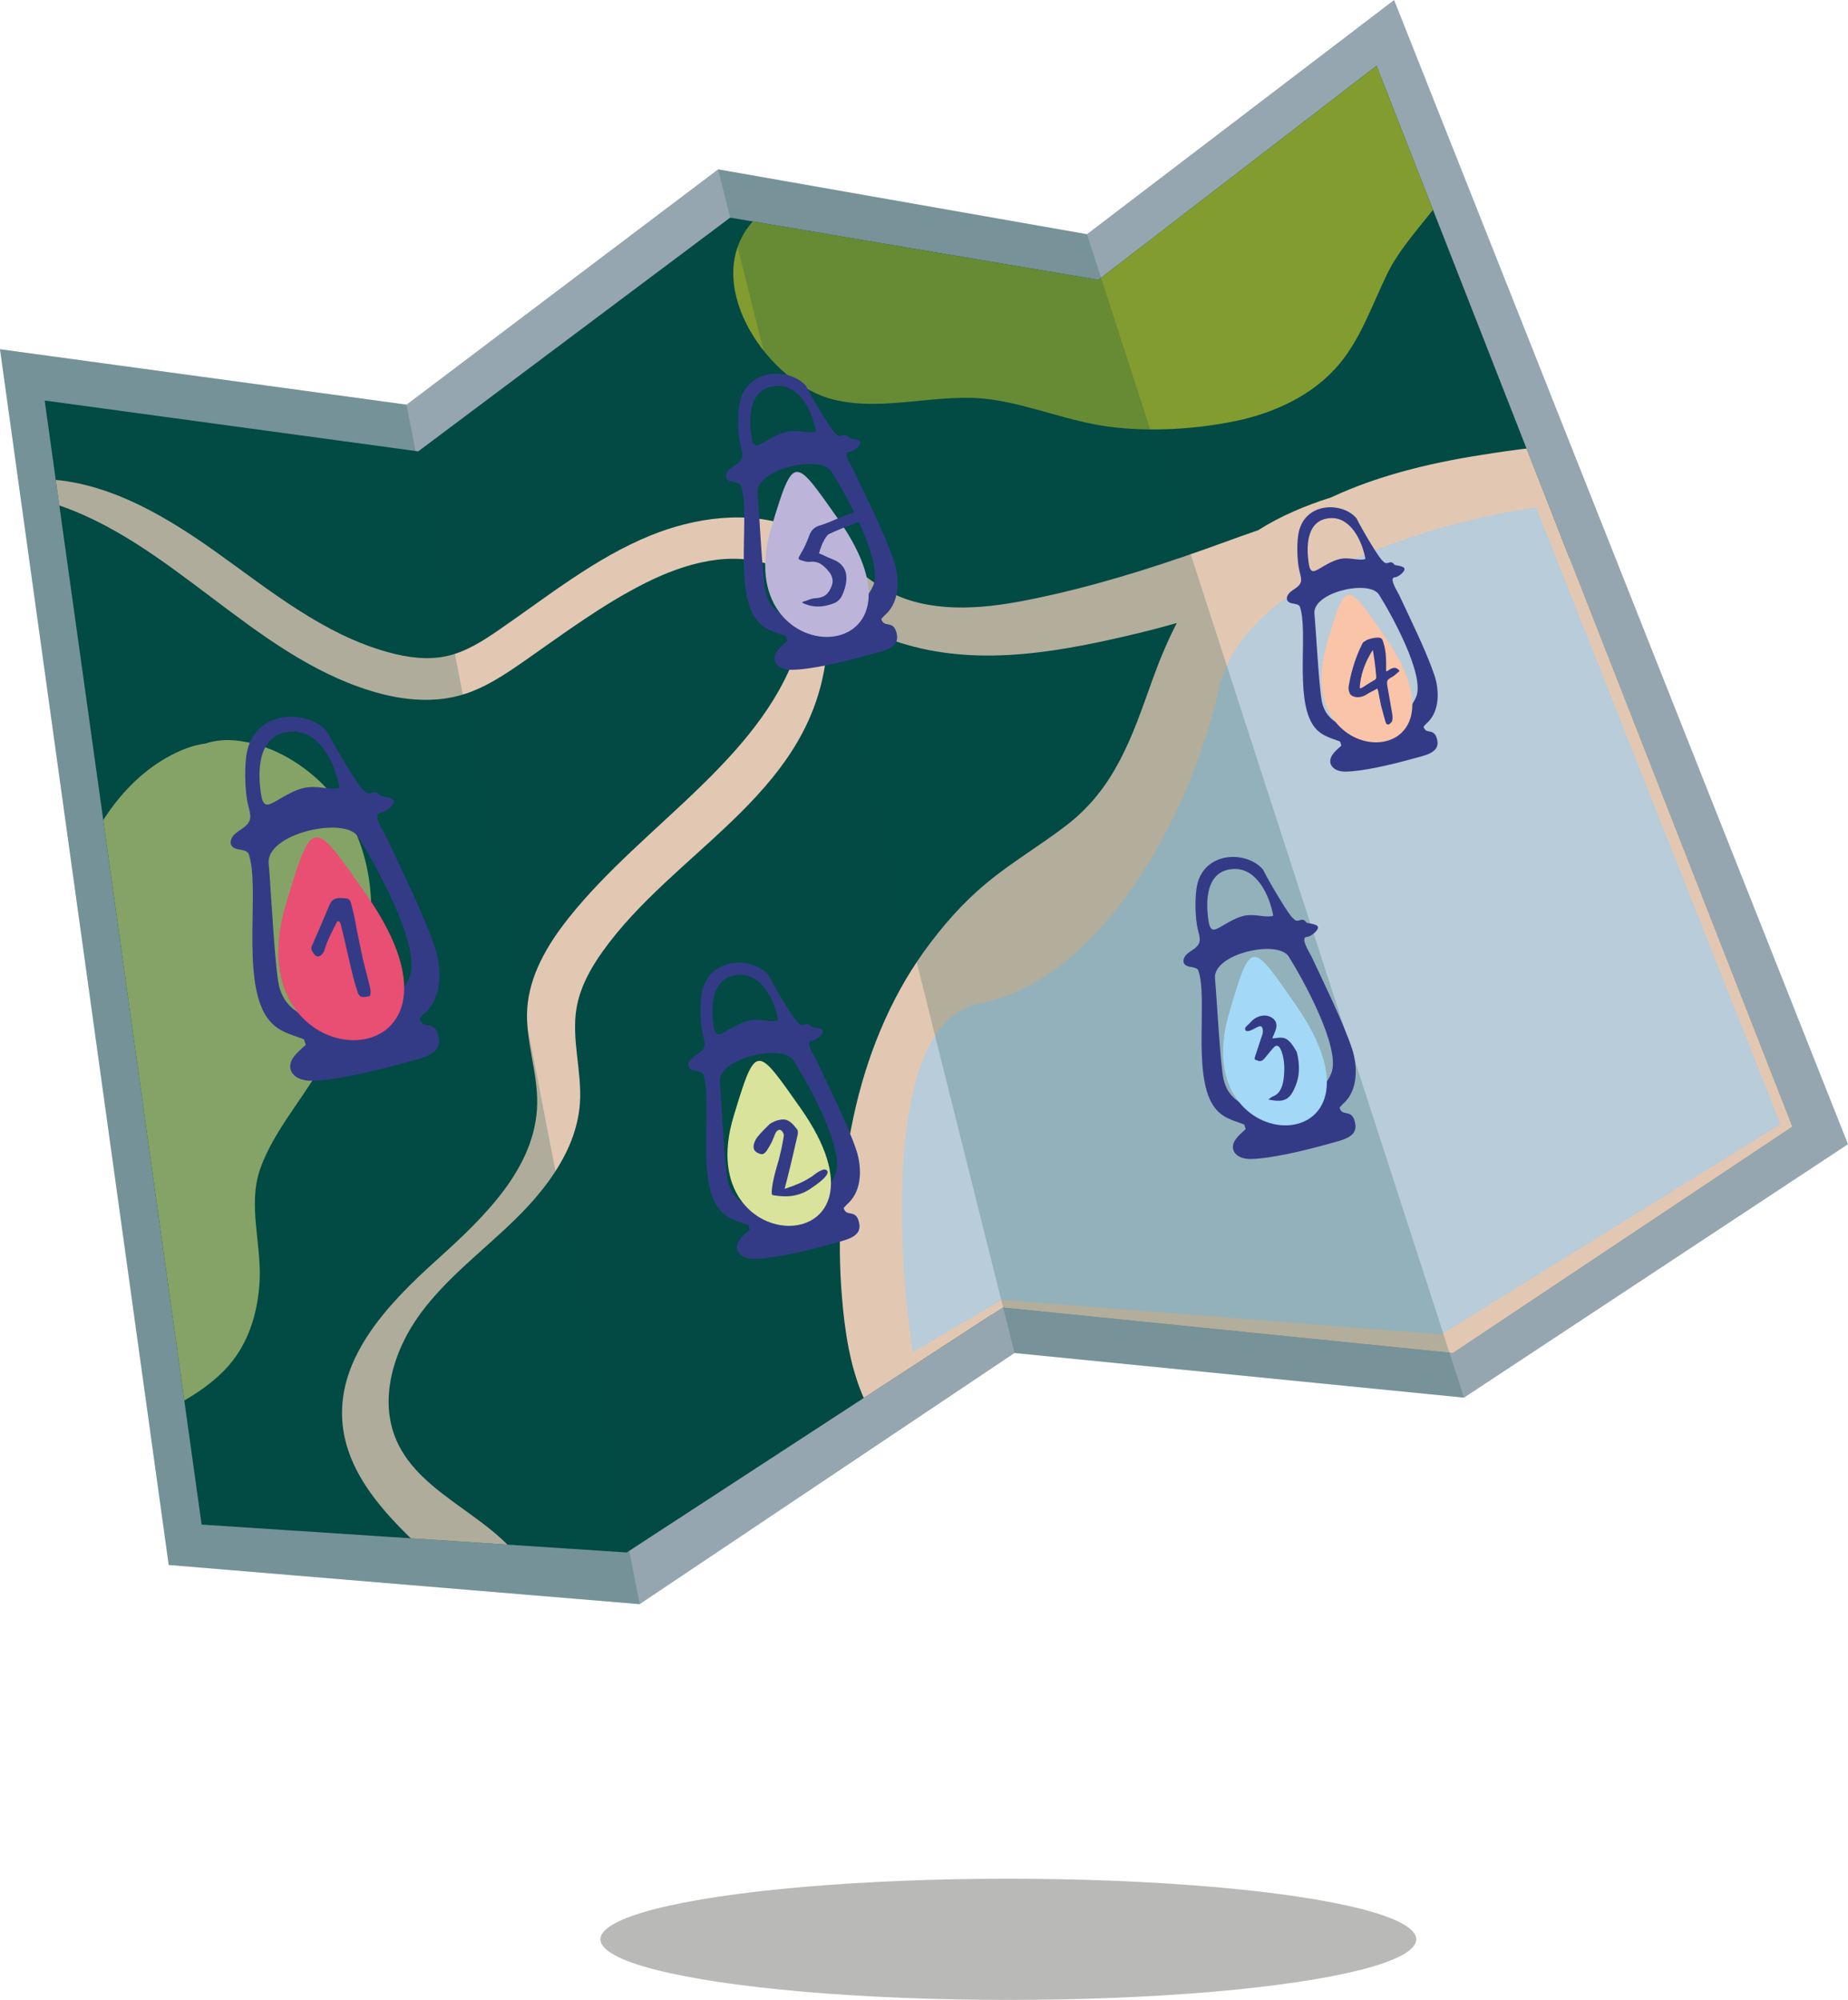
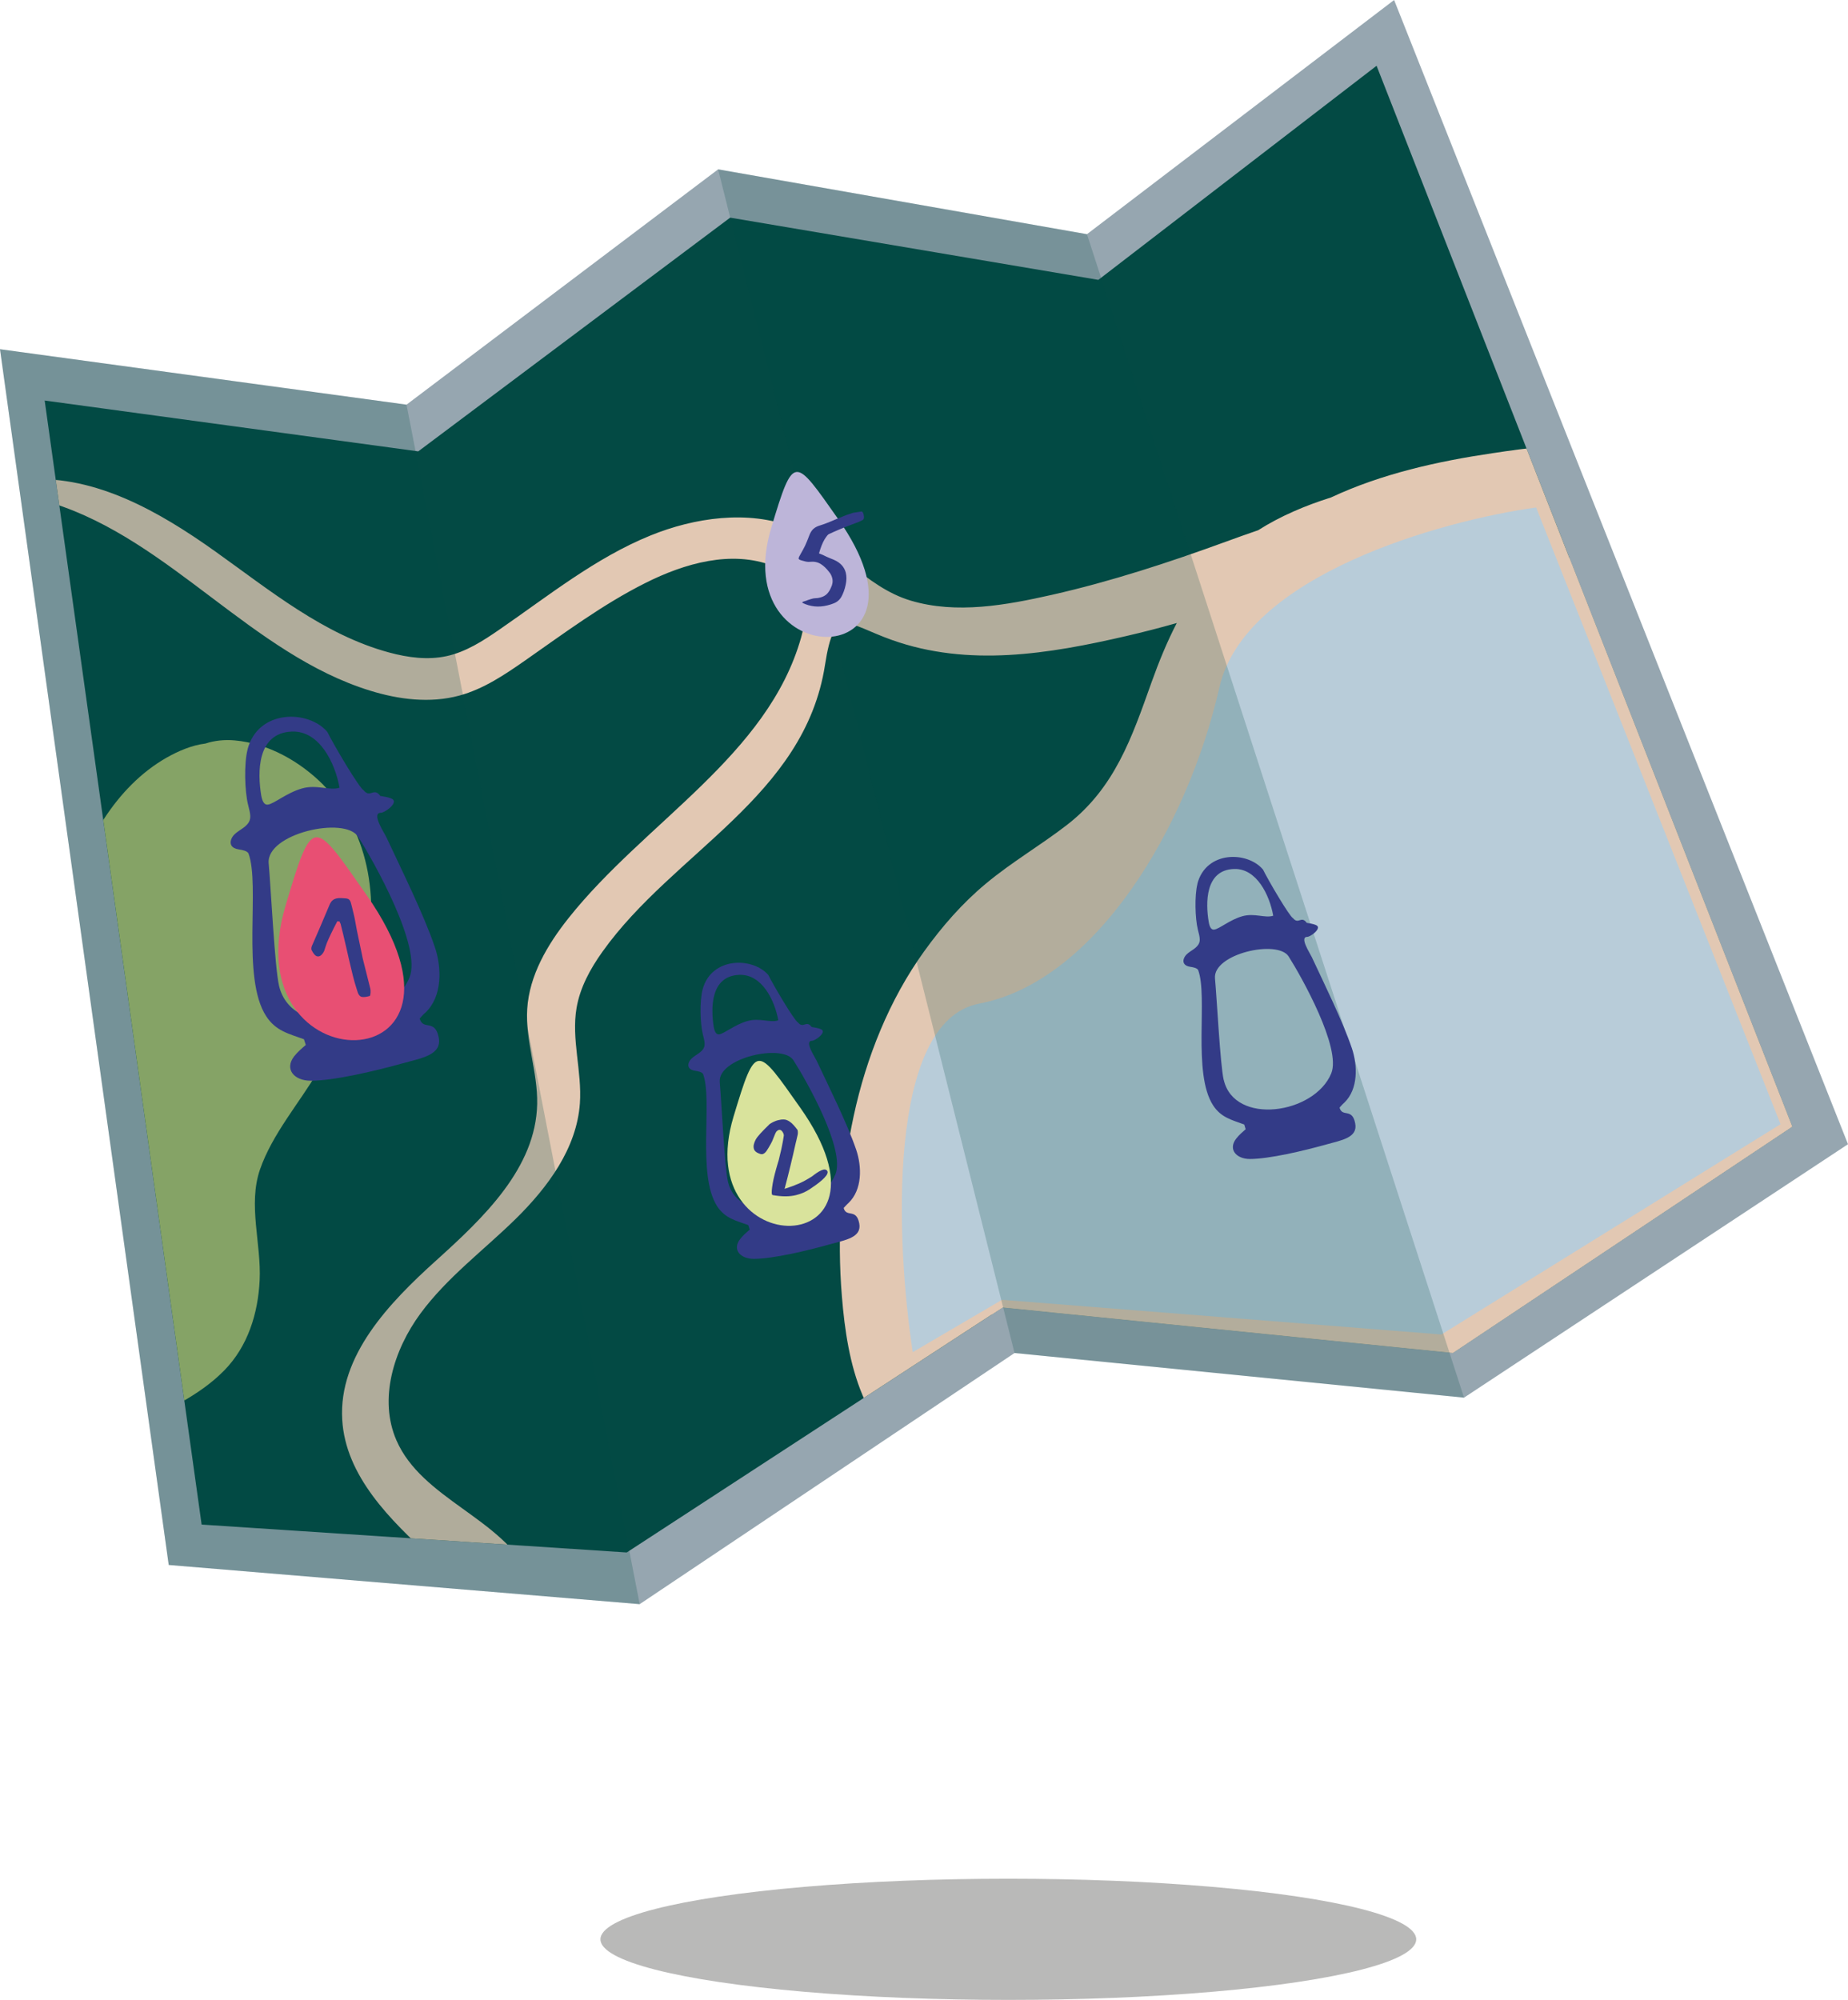
<svg xmlns="http://www.w3.org/2000/svg" id="Warstwa_2" viewBox="0 0 282.48 305.63">
  <defs>
    <style>.cls-1{fill:#96a6b0;}.cls-2{clip-path:url(#clippath-6);}.cls-3{clip-path:url(#clippath-7);}.cls-4{fill:#e2c8b3;}.cls-5{clip-path:url(#clippath-4);}.cls-6{fill:#1d1d1b;opacity:.31;}.cls-7{fill:#829c30;}.cls-8{fill:#bdb5d9;}.cls-8,.cls-9,.cls-10,.cls-11,.cls-12,.cls-13{fill-rule:evenodd;}.cls-14{opacity:.21;}.cls-14,.cls-15{fill:#034944;isolation:isolate;}.cls-9{fill:#a3d9f7;}.cls-16,.cls-11{fill:#333b87;}.cls-17{fill:none;}.cls-10{fill:#e84f73;}.cls-18{clip-path:url(#clippath-1);}.cls-19{fill:#aabc6f;}.cls-15{opacity:.22;}.cls-20{clip-path:url(#clippath-5);}.cls-21{clip-path:url(#clippath-3);}.cls-22{fill:#b8ccd9;}.cls-23{clip-path:url(#clippath-2);}.cls-12{fill:#fac4a8;}.cls-13{fill:#d9e39c;}.cls-24{clip-path:url(#clippath);}.cls-25{fill:#034a44;}</style>
    <clipPath id="clippath">
      <polygon class="cls-17" points="213.1 0 166.15 35.79 109.77 25.88 62.14 61.84 0 53.37 25.79 239.16 97.78 245.15 155.08 206.77 223.79 213.59 282.48 174.86 213.1 0" />
    </clipPath>
    <clipPath id="clippath-1">
      <polygon class="cls-17" points="210.42 10.05 167.89 42.77 111.61 33.26 63.93 68.98 6.83 61.21 30.82 232.99 95.8 237.25 153.27 199.8 222.08 206.75 273.95 172.17 210.42 10.05" />
    </clipPath>
    <clipPath id="clippath-2">
      <rect class="cls-17" x="-19.52" y="-6.03" width="307.66" height="267.8" />
    </clipPath>
    <clipPath id="clippath-3">
      <rect class="cls-17" x="-19.52" y="-6.03" width="307.66" height="267.8" />
    </clipPath>
    <clipPath id="clippath-4">
-       <rect class="cls-17" x="-19.52" y="-6.03" width="307.66" height="267.8" />
-     </clipPath>
+       </clipPath>
    <clipPath id="clippath-5">
      <rect class="cls-17" x="-19.52" y="-6.03" width="307.66" height="267.8" />
    </clipPath>
    <clipPath id="clippath-6">
      <rect class="cls-17" x="-19.52" y="-6.03" width="307.66" height="267.8" />
    </clipPath>
    <clipPath id="clippath-7">
      <rect class="cls-17" x="-19.52" y="-6.03" width="307.66" height="267.8" />
    </clipPath>
  </defs>
  <g id="Warstwa_2-2">
    <g id="Warstwa_1-2">
      <g class="cls-24">
        <polygon class="cls-1" points="213.1 0 166.15 35.79 109.77 25.88 62.14 61.84 0 53.37 25.79 239.16 97.78 245.15 155.08 206.77 223.79 213.59 282.48 174.86 213.1 0" />
        <polygon class="cls-25" points="210.42 10.05 167.89 42.77 111.61 33.26 63.93 68.98 6.83 61.21 30.82 232.99 95.8 237.25 153.27 199.8 222.08 206.75 273.95 172.17 210.42 10.05" />
        <g class="cls-18">
-           <path class="cls-7" d="M210.44-.85c-5.17-.02-9.95,2.4-14.43,4.72-5.26,2.72-10.32,5.82-15.46,8.75-6.11,3.47-12.38,6.51-19.25,8.16-7.03,1.69-14.24,2.22-21.39,3.1-8.42,1.03-20.01,3.56-25.45,10.7-7.14,9.38,3.2,24.1,12.96,26.49,7.89,1.93,16.22-1.18,24.25,0,6.07.89,11.82,3.36,17.9,4.15,6.19.8,13.2.39,19.3-.88,6.03-1.25,11.95-4.01,15.89-8.75,3.35-4.03,5.03-9.16,7.35-13.87,3.66-7.42,12.63-13.57,12.76-22.14.14-9-3.85-20.37-14.4-20.41h-.02Z" />
          <path class="cls-19" d="M49.45,119.97c-3.6-3.61-8.42-6.36-13.57-6.82-1.53-.14-3.09.02-4.48.48-2.08.25-4.15,1.15-5.89,2.13-3.97,2.25-7.15,5.59-9.62,9.39-5.52,8.52-8.75,19-11.23,28.76-5.4,21.22-6.15,43.54-1.59,64.99.8,3.75,4.96,4.25,7.29,2.49,3.47-.39,7.17-2.33,9.99-3.55,4.84-2.1,10.18-4.58,13.92-8.4,3.62-3.69,5.17-8.7,5.42-13.78.27-5.58-1.81-11.54.05-16.93,1.87-5.41,5.99-10.13,8.88-15.02,2.86-4.85,5.46-9.96,6.91-15.42,2.58-9.76,1.28-20.91-6.09-28.31h0Z" />
          <path class="cls-4" d="M282.47,141.1c-3.6-11.11-7.24-22.21-11.54-33.08-4.07-10.27-8.33-21.19-15.15-29.98-2.95-3.8-6.72-6.9-11.26-8.58-5.29-1.96-10.97-1-16.39-.2-8.38,1.24-16.94,3.14-24.67,6.76-3.97,1.25-7.76,2.86-11.14,5.01-1.69.57-3.35,1.18-5.01,1.78-8.67,3.16-17.49,6.05-26.5,8.09-6.97,1.57-14.6,2.99-21.62.88-6.99-2.1-11.3-8.58-17.94-11.19-6.9-2.71-15.15-1.47-21.83,1.25-8.43,3.43-15.62,9.24-23.12,14.4-2.48,1.71-5.09,3.39-8.03,4.03-2.89.63-5.92.22-8.77-.55-9.99-2.69-18.25-9.51-26.68-15.51-8.44-6-18.07-11.52-28.4-10.96-.54,1.83,1.8,3.07,3.62,3.65,17.99,5.69,30.48,23.06,48.51,28.64,4.42,1.37,9.2,1.97,13.66.76,3.7-1,6.94-3.19,10.08-5.38,5.97-4.17,11.82-8.54,18.33-11.81,6.04-3.04,13.19-5.08,19.51-2.64,1.43.55,2.82,1.35,3.73,2.59,1.72,2.33,1.38,5.56.6,8.35-5.1,18.1-23.87,28.19-35.56,42.9-3.21,4.04-5.99,8.73-6.31,13.88-.3,4.86,1.62,9.65,1.52,14.53-.2,9.78-8.18,17.36-15.42,23.89-7.25,6.53-14.95,14.58-14.38,24.34.5,8.62,7.34,15.35,13.72,21.17,2.78,2.54,5.56,5.07,8.33,7.61,1.42,1.29,3.2,2.68,5.05,2.18,2.72-.73,2.82-4.69,1.56-7.23-4.35-8.74-16.46-11.6-20.37-20.56-2.75-6.31-.42-13.82,3.65-19.36,4.07-5.54,9.7-9.7,14.6-14.51,4.9-4.82,9.31-10.77,9.79-17.64.34-4.86-1.33-9.78-.51-14.58.54-3.14,2.11-6,3.96-8.59,10.88-15.27,30.9-23.66,34.02-43.84,1.43-9.24,3.29-6.27,10.19-3.81,11.75,4.19,24.03,2.15,35.86-.59,2.6-.6,5.16-1.26,7.72-1.99-1.48,2.85-2.72,5.88-3.85,9.03-3.01,8.45-5.62,16.18-12.97,21.85-4.04,3.12-8.47,5.69-12.39,8.97-3.59,2.98-6.67,6.53-9.39,10.3-5.35,7.42-8.87,16.27-10.79,25.19-1.95,9.04-2.56,18.37-1.8,27.6.83,10.18,3.1,21.24,13.32,25.96,9.47,4.36,20.98,2.41,30.97,1.48,12.25-1.15,24.53-2.64,36.65-4.78,12.06-2.11,23.95-4.86,35.7-8.27,9.47-2.75,19.41-5.67,27.52-11.48,8.89-6.36,14.06-15.18,15.41-26.04,1.43-11.54-2.25-23.05-5.76-33.88h.02Z" />
          <path class="cls-4" d="M276.71,183.18s-34.96,23.4-51.91,27.99-36.11,11.49-46.11,4.92c-10-6.56-26.24-13.31-26.24-13.31,0,0-16.3-31.49,13.74-54.71,30.04-23.22,30.52-35.19,34.29-43.81,3.76-8.62,44.62-20.6,44.62-20.6l33.74,87.46-2.12,12.04h0v.02Z" />
          <path class="cls-22" d="M220.32,203.94l-67.16-5.3-13.64,8c-2.55-16.63-4.08-50.56,10.14-53.26,17.77-3.37,31.85-26.86,36.73-48.32,3.9-17.16,33.91-25.49,48.42-27.51l37.36,94.25-51.84,32.14Z" />
        </g>
        <g class="cls-23">
          <polygon class="cls-15" points="0 53.37 25.79 239.16 97.78 245.15 62.14 61.84 0 53.37" />
        </g>
        <g class="cls-21">
          <polygon class="cls-14" points="109.77 25.88 155.08 206.77 223.79 213.59 166.15 35.79 109.77 25.88" />
        </g>
        <g class="cls-5">
          <path class="cls-11" d="M202.09,107.37c-.47-2.03-.9-10.71-1.17-13.57-.32-3.31,8.39-5.26,9.86-2.94,1.74,2.74,7.08,12.26,5.69,15.64-2.25,5.45-12.95,7.02-14.38.88h0ZM208.71,85.42c-1.1.37-2.5-.4-4.14.07-1.7.48-3.04,1.69-3.76,1.79-.3.04-.59-.16-.73-1.02-.42-2.5-.51-6.95,3.38-7.08,3.03-.1,4.76,3.49,5.26,6.25h0ZM198.57,81.15c-.41,1.56-.31,4.64.06,6.11.27,1.1.42,1.62-.06,2.17-.56.66-1.49.87-1.8,1.69-.18.49,0,.99.85,1.11.42.06.88.16,1.05.42,1.35,3.57-.78,13.8,2,18.1,1.06,1.64,2.48,1.94,4.17,2.57l.2.63c-.45.4-.9.77-1.27,1.26-1.09,1.43,0,2.71,1.83,2.71,2.58,0,7.16-1.08,10.23-1.94,1.98-.56,4.25-.89,3.87-2.84-.42-2.09-1.73-.74-2.1-2.09.19-.21.21-.26.45-.5l.19-.17c1.87-1.81,1.78-4.98.99-7.28-1.25-3.66-3.7-8.61-5.37-12.19-.23-.51-1.68-2.67-.61-2.69.41,0,1.6-.87,1.42-1.36-.15-.42-1.71-.48-1.51-.56-.71-.94-1.08.32-1.8-.59-.22-.1-1.05-1.36-1.9-2.76-.91-1.5-1.84-3.16-2.1-3.73-2.08-2.49-7.64-2.56-8.79,1.91" />
          <path class="cls-12" d="M211.73,97.34c-5.91-8.5-5.97-9.01-8.94,1.16-5.91,20.2,23.66,20.03,8.94-1.16Z" />
          <path class="cls-16" d="M212.39,110.66c-.29.15-.5.03-.62-.38l-.68-2.5-.26-1.32-.12-.61c0-.08,0-.14-.03-.19l-.05-.17c-.03-.06-.05-.11-.06-.14l-.03-.14-.51.29c-.37.17-.82.42-1.36.76-.13.08-.3.15-.55.21-.39.1-.75.1-1.11,0-.35-.1-.59-.28-.71-.54l-.02-.1s-.02-.09-.06-.14c-.11-.3-.12-.69,0-1.18.19-1.07.46-2.11.79-3.15.34-1.02.74-2.03,1.24-3.01.06-.14.17-.24.34-.34.17-.11.29-.17.36-.21.12-.06.34-.14.66-.22.38-.1.73-.14,1.06-.14s.54.12.63.32c.06.12.11.25.15.4s.1.31.14.49c.08.29.13.6.18.93.03.16.05.36.06.6s.03.52.05.85c0,.12,0,.25,0,.42,0,.16,0,.35,0,.58v.25c0,.13,0,.24.04.34.07-.03.14-.07.21-.11s.13-.08.17-.12c.02-.02.05-.04.1-.06.05-.03.11-.06.17-.1.14-.07.27-.13.37-.14.37-.09.69.05.98.42,0,.05-.13.16-.34.34-.15.14-.29.25-.39.33-.11.09-.19.14-.26.19-.33.17-.57.33-.7.45-.14.13-.21.28-.21.48s.03.49.11.89l.64,3.65c.1.52.11.95.05,1.25,0,.09-.06.18-.14.29-.08.1-.17.18-.29.25v.02h0ZM208.18,105.11c.32-.21.66-.42.99-.63s.68-.41,1.03-.62c.07-.03.11-.1.14-.21s.04-.21.03-.29c-.09-.96-.18-1.84-.3-2.68-.02-.12-.04-.25-.07-.4-.02-.14-.05-.32-.08-.51l-.08-.44c-1.23,1.92-1.89,3.86-2,5.83.05,0,.11,0,.18,0,.07,0,.13-.02.15-.04" />
        </g>
        <g class="cls-20">
          <path class="cls-11" d="M111.27,180.57c-.52-2.27-.97-12-1.25-15.19-.34-3.7,9.6-5.94,11.26-3.35,1.97,3.07,8.01,13.7,6.4,17.48-2.6,6.13-14.83,7.92-16.41,1.06ZM118.96,155.93c-1.25.42-2.85-.43-4.72.11-1.94.55-3.48,1.9-4.3,2.03-.34.05-.68-.19-.84-1.14-.45-2.8-.54-7.78,3.9-7.95,3.47-.14,5.42,3.89,5.97,6.96h0ZM107.4,151.21c-.47,1.76-.38,5.2.03,6.84.31,1.23.46,1.81-.08,2.44-.64.74-1.7.97-2.06,1.9-.21.55-.02,1.11.97,1.25.48.07.99.18,1.2.47,1.52,3.99-.97,15.46,2.18,20.26,1.21,1.83,2.83,2.16,4.74,2.85l.22.7c-.52.44-1.02.87-1.46,1.43-1.25,1.6,0,3.03,2.08,3.03,2.93,0,8.18-1.25,11.69-2.24,2.27-.63,4.86-1.01,4.43-3.19-.46-2.35-1.97-.83-2.38-2.34.22-.23.24-.29.52-.56l.21-.2c2.14-2.04,2.06-5.58,1.18-8.16-1.4-4.09-4.18-9.62-6.06-13.63-.27-.57-1.91-2.99-.69-3.01.46,0,1.84-.98,1.63-1.53-.18-.47-1.95-.53-1.72-.62-.81-1.04-1.23.36-2.06-.65-.25-.11-1.2-1.52-2.15-3.09-1.02-1.68-2.08-3.53-2.37-4.15-2.36-2.77-8.71-2.82-10.05,2.19" />
          <path class="cls-13" d="M122.33,169.29c-6.7-9.49-6.76-10.06-10.2,1.34-6.86,22.67,26.89,22.31,10.2-1.34Z" />
          <path class="cls-16" d="M121.72,182.63c-1.02.26-2.24.26-3.63,0-.05-.02-.07-.06-.1-.14-.06-.24-.02-.78.12-1.62.14-.82.42-1.89.81-3.21.04-.09.08-.24.14-.47.06-.22.13-.52.21-.9.1-.37.19-.78.28-1.25.1-.46.18-.97.27-1.54-.03-.24-.13-.45-.28-.63s-.32-.24-.49-.19c-.14.04-.26.13-.38.26-.1.14-.25.46-.44.97l-.2.49-.2.39c-.25.45-.47.83-.66,1.1-.19.27-.4.43-.62.49-.09.02-.19,0-.31-.02-.58-.18-.93-.46-1.01-.82-.1-.39,0-.84.27-1.36.14-.26.39-.59.75-.98s.83-.87,1.41-1.43c.42-.27.83-.47,1.23-.57.33-.09.64-.13.92-.12.29,0,.6.12.93.35.34.22.72.65,1.17,1.25.07.27.07.58-.02.9-.08.31-.14.56-.17.74-.05.18-.08.3-.09.36-.52,2.34-1.08,4.67-1.7,7,.82-.26,1.55-.53,2.19-.81.64-.28,1.31-.65,2.01-1.1.06-.04.18-.14.37-.28s.4-.29.65-.44c.25-.14.46-.24.67-.3.25-.07.45-.02.6.14l.08.15c.04.16-.03.36-.19.6-.17.23-.4.48-.69.73s-.6.5-.94.74-.66.45-.94.65c-.63.4-1.29.69-2,.86" />
        </g>
        <g class="cls-2">
          <path class="cls-11" d="M187.05,165.04c-.53-2.32-1.03-12.24-1.33-15.51-.36-3.77,9.58-6,11.26-3.36,1.99,3.14,8.09,14.02,6.51,17.87-2.57,6.24-14.81,8.01-16.43.99h0ZM194.63,139.94c-1.25.42-2.86-.45-4.73.08-1.94.55-3.48,1.93-4.3,2.04-.34.05-.68-.19-.84-1.17-.48-2.86-.58-7.94,3.86-8.09,3.47-.13,5.44,3.99,6,7.13h0ZM183.04,135.07c-.46,1.79-.36,5.3.06,6.99.32,1.25.48,1.85-.07,2.49-.63.75-1.7.98-2.06,1.93-.21.56,0,1.13.97,1.27.48.07,1,.18,1.2.48,1.54,4.07-.9,15.77,2.29,20.69,1.22,1.87,2.84,2.22,4.76,2.93l.22.72c-.51.45-1.02.88-1.46,1.45-1.25,1.63.02,3.09,2.09,3.1,2.94,0,8.19-1.24,11.7-2.22,2.26-.64,4.86-1.01,4.41-3.24-.47-2.4-1.97-.85-2.39-2.39.22-.24.24-.29.52-.57l.22-.2c2.13-2.06,2.03-5.69,1.14-8.32-1.42-4.18-4.23-9.85-6.13-13.93-.27-.58-1.92-3.06-.69-3.08.46,0,1.83-.99,1.62-1.55-.18-.48-1.96-.55-1.73-.64-.82-1.07-1.23.36-2.07-.67-.25-.11-1.2-1.55-2.17-3.16-1.04-1.71-2.1-3.61-2.4-4.25-2.38-2.85-8.74-2.92-10.05,2.19" />
-           <path class="cls-9" d="M198.07,153.58c-6.76-9.71-6.81-10.29-10.21,1.32-6.76,23.09,27.04,22.89,10.21-1.32Z" />
-           <path class="cls-16" d="M196.09,168.15c-.5.13-1.25.09-2.21-.12l.31-.24c.06-.05.12-.08.15-.1.05-.03.08-.05.11-.07.54-.2.95-.53,1.21-.97.26-.44.44-.98.53-1.62.2-1.39.16-2.64-.11-3.74-.02-.09-.05-.19-.09-.3-.03-.12-.08-.25-.14-.42-.22-.57-.49-.82-.79-.74-.14.04-.31.16-.5.39l-1.36,1.64c-.14.14-.28.23-.42.27s-.27.04-.41,0-.31-.1-.53-.19c0,0-.03-.02-.04-.08-.03-.12,0-.3.09-.55l.54-1.62.53-1.59c.06-.13.09-.34.07-.63,0-.07,0-.13-.02-.19-.02-.06-.02-.11-.03-.14-.07-.25-.22-.35-.49-.29-.09.02-.29.11-.6.27-.37.21-.66.35-.87.41-.23.06-.42.05-.59,0-.03-.05-.05-.1-.07-.14,0-.05-.03-.08-.04-.11-.02-.09,0-.18.06-.28.03-.04.1-.11.2-.21s.24-.24.42-.39c.48-.6,1.04-.97,1.67-1.13.52-.13,1.01-.1,1.48.1.5.25.81.58.92.99.08.3.05.65-.08,1.07l-.18.47c-.19.42-.3.69-.33.79.4-.05.74-.08,1.05-.11.31-.03.6,0,.87.1s.54.3.84.62c.29.32.62.82.99,1.49.24.96.35,1.87.32,2.74s-.21,1.71-.56,2.53c-.26.64-.54,1.11-.83,1.44-.29.33-.65.54-1.05.64" />
        </g>
        <g class="cls-3">
-           <path class="cls-11" d="M117.05,90.57c-.52-2.27-.97-12-1.25-15.2-.34-3.71,9.6-5.94,11.26-3.35,1.97,3.07,8.01,13.7,6.41,17.48-2.59,6.13-14.83,7.92-16.42,1.06h0ZM124.74,65.94c-1.25.42-2.85-.42-4.73.1-1.94.55-3.48,1.91-4.3,2.03-.34.05-.68-.19-.83-1.14-.46-2.8-.54-7.78,3.89-7.95,3.47-.14,5.42,3.89,5.97,6.96h0ZM113.17,61.2c-.47,1.76-.38,5.2.03,6.85.31,1.23.47,1.81-.08,2.44-.64.73-1.71.97-2.06,1.9-.21.55,0,1.11.96,1.25.48.07.99.18,1.2.46,1.52,3.99-.97,15.47,2.18,20.26,1.21,1.83,2.82,2.16,4.75,2.86l.22.7c-.52.45-1.02.87-1.47,1.42-1.25,1.6,0,3.03,2.08,3.02,2.93,0,8.18-1.25,11.69-2.24,2.27-.63,4.86-1.01,4.42-3.19-.46-2.35-1.97-.83-2.38-2.34.22-.23.24-.29.52-.56l.22-.2c2.14-2.03,2.06-5.58,1.18-8.16-1.39-4.08-4.18-9.62-6.06-13.62-.26-.57-1.9-2.99-.69-3.01.46,0,1.84-.97,1.63-1.53-.18-.47-1.95-.53-1.72-.62-.81-1.04-1.23.36-2.06-.65-.26-.1-1.2-1.52-2.15-3.09-1.03-1.67-2.08-3.52-2.37-4.16-2.36-2.77-8.71-2.82-10.05,2.19" />
          <path class="cls-8" d="M128.1,79.29c-6.7-9.49-6.76-10.06-10.2,1.34-6.86,22.67,26.89,22.31,10.2-1.34Z" />
          <path class="cls-16" d="M126.48,92.51c-1.34.34-2.62.21-3.82-.38v-.14c.13-.05.24-.09.35-.12.11-.03.18-.05.24-.07.15-.07.31-.13.46-.17s.29-.1.43-.13c.13-.03.25-.07.38-.07.13-.02.25-.03.37-.03.07,0,.14,0,.22-.03.09-.02.17-.04.28-.06.43-.11.78-.3,1.03-.56s.45-.59.61-.97c.24-.48.3-.97.18-1.44-.09-.37-.25-.67-.46-.91-.41-.54-.83-.95-1.3-1.24-.46-.29-1.02-.4-1.68-.33-.21.03-.52,0-.94-.13-.44-.11-.69-.2-.74-.31-.03-.07-.02-.17.05-.31.03-.06.06-.14.11-.21s.1-.18.16-.29c.22-.37.43-.77.66-1.23.21-.45.42-.97.63-1.54.16-.43.37-.77.63-1.01.25-.23.61-.42,1.04-.54.29-.09.64-.21,1.05-.37.42-.16.89-.36,1.42-.59.49-.2.89-.37,1.19-.48.31-.12.53-.21.67-.25.4-.14.65-.22.74-.24l1.25-.19c.07,0,.14.04.19.14.07.09.11.2.14.35s.05.31.04.45c0,.15-.07.27-.15.33-.09.05-.18.1-.28.15-.11.06-.23.11-.37.17l-1.05.4c-.72.27-1.39.53-1.97.78-.59.25-1.11.48-1.55.69-.13.05-.34.31-.65.8-.3.5-.59,1.22-.85,2.14.02,0,.08.03.17.07.1.03.23.1.4.16.23.12.44.22.65.31s.37.16.52.22c.09.03.17.07.27.11.09.04.18.08.29.12.97.43,1.56,1.08,1.79,1.94.14.56.14,1.2-.02,1.91-.15.71-.38,1.31-.65,1.8-.28.48-.69.83-1.23,1.02-.27.11-.54.19-.82.26" />
        </g>
        <path class="cls-11" d="M42.65,150.63c-.65-2.79-1.23-14.75-1.58-18.69-.42-4.56,11.64-7.26,13.67-4.07,2.4,3.77,9.78,16.86,7.85,21.52-3.13,7.52-17.98,9.69-19.94,1.24h0ZM51.9,120.38c-1.53.5-3.47-.54-5.73.11-2.36.67-4.23,2.33-5.22,2.47-.42.06-.82-.24-1.02-1.4-.57-3.45-.69-9.57,4.7-9.76,4.21-.15,6.59,4.8,7.27,8.58h0ZM37.85,114.52c-.57,2.15-.44,6.39.06,8.42.38,1.51.57,2.22-.08,3-.77.91-2.07,1.19-2.49,2.34-.25.68,0,1.36,1.17,1.53.59.09,1.21.22,1.46.58,1.85,4.9-1.13,19.01,2.72,24.91,1.47,2.26,3.44,2.67,5.77,3.52l.28.87c-.63.55-1.24,1.06-1.78,1.74-1.52,1.97,0,3.73,2.54,3.73,3.57,0,9.93-1.51,14.2-2.7,2.75-.77,5.89-1.24,5.36-3.91-.57-2.9-2.39-1.02-2.91-2.89.27-.29.29-.36.63-.69l.27-.24c2.6-2.49,2.48-6.86,1.41-10.02-1.71-5.03-5.11-11.85-7.41-16.78-.33-.69-2.33-3.69-.84-3.72.57,0,2.24-1.2,1.97-1.87-.22-.58-2.37-.66-2.09-.76-.99-1.29-1.49.44-2.5-.8-.31-.14-1.46-1.87-2.64-3.8-1.25-2.07-2.55-4.34-2.91-5.12-2.89-3.42-10.6-3.49-12.2,2.66" />
        <path class="cls-10" d="M56.04,136.79c-8.18-11.7-8.23-12.38-12.39,1.61-8.24,27.84,32.76,27.52,12.39-1.61Z" />
        <path class="cls-16" d="M56.55,152.2c-.47.14-.86.19-1.16.16s-.52-.23-.68-.62c-.06-.17-.14-.41-.22-.69-.09-.27-.18-.59-.29-.96-.16-.58-.35-1.3-.55-2.18-.21-.87-.45-1.89-.71-3.07-.18-.81-.35-1.51-.49-2.09-.14-.59-.26-1.09-.37-1.49-.02-.1-.04-.16-.08-.2-.02-.03-.04-.07-.06-.12l-.03-.12s-.04-.02-.06,0c-.02,0-.05,0-.09,0l-.2-.03c-.4.75-.72,1.4-.99,1.96s-.46,1-.61,1.36c-.07.18-.14.37-.2.57-.07.19-.13.4-.19.59-.1.25-.25.48-.46.68-.21.2-.44.26-.69.18-.25-.08-.51-.38-.77-.9-.12-.21-.07-.53.15-.95l1.12-2.58,1.51-3.56c.21-.44.52-.71.93-.82.26-.07.55-.09.86-.07.32.02.52.04.6.04.26.02.45.09.58.22.12.14.21.33.27.59l.13.5c.11.42.2.8.28,1.15.09.36.15.69.21,1,.06.3.11.58.15.83.05.26.09.49.13.69l.77,3.68c.03.2.09.46.17.78l1.09,4.34c.04.16.06.38.04.65-.02.26-.05.4-.09.42" />
        <rect class="cls-17" x="-19.52" y="-6.03" width="307.66" height="267.8" />
        <polygon class="cls-17" points="210.42 10.05 167.89 42.77 111.61 33.26 63.93 68.98 6.83 61.21 30.82 232.99 95.8 237.25 153.27 199.8 222.08 206.75 273.95 172.17 210.42 10.05" />
      </g>
    </g>
    <ellipse class="cls-6" cx="154.13" cy="296.37" rx="62.35" ry="9.26" />
  </g>
</svg>